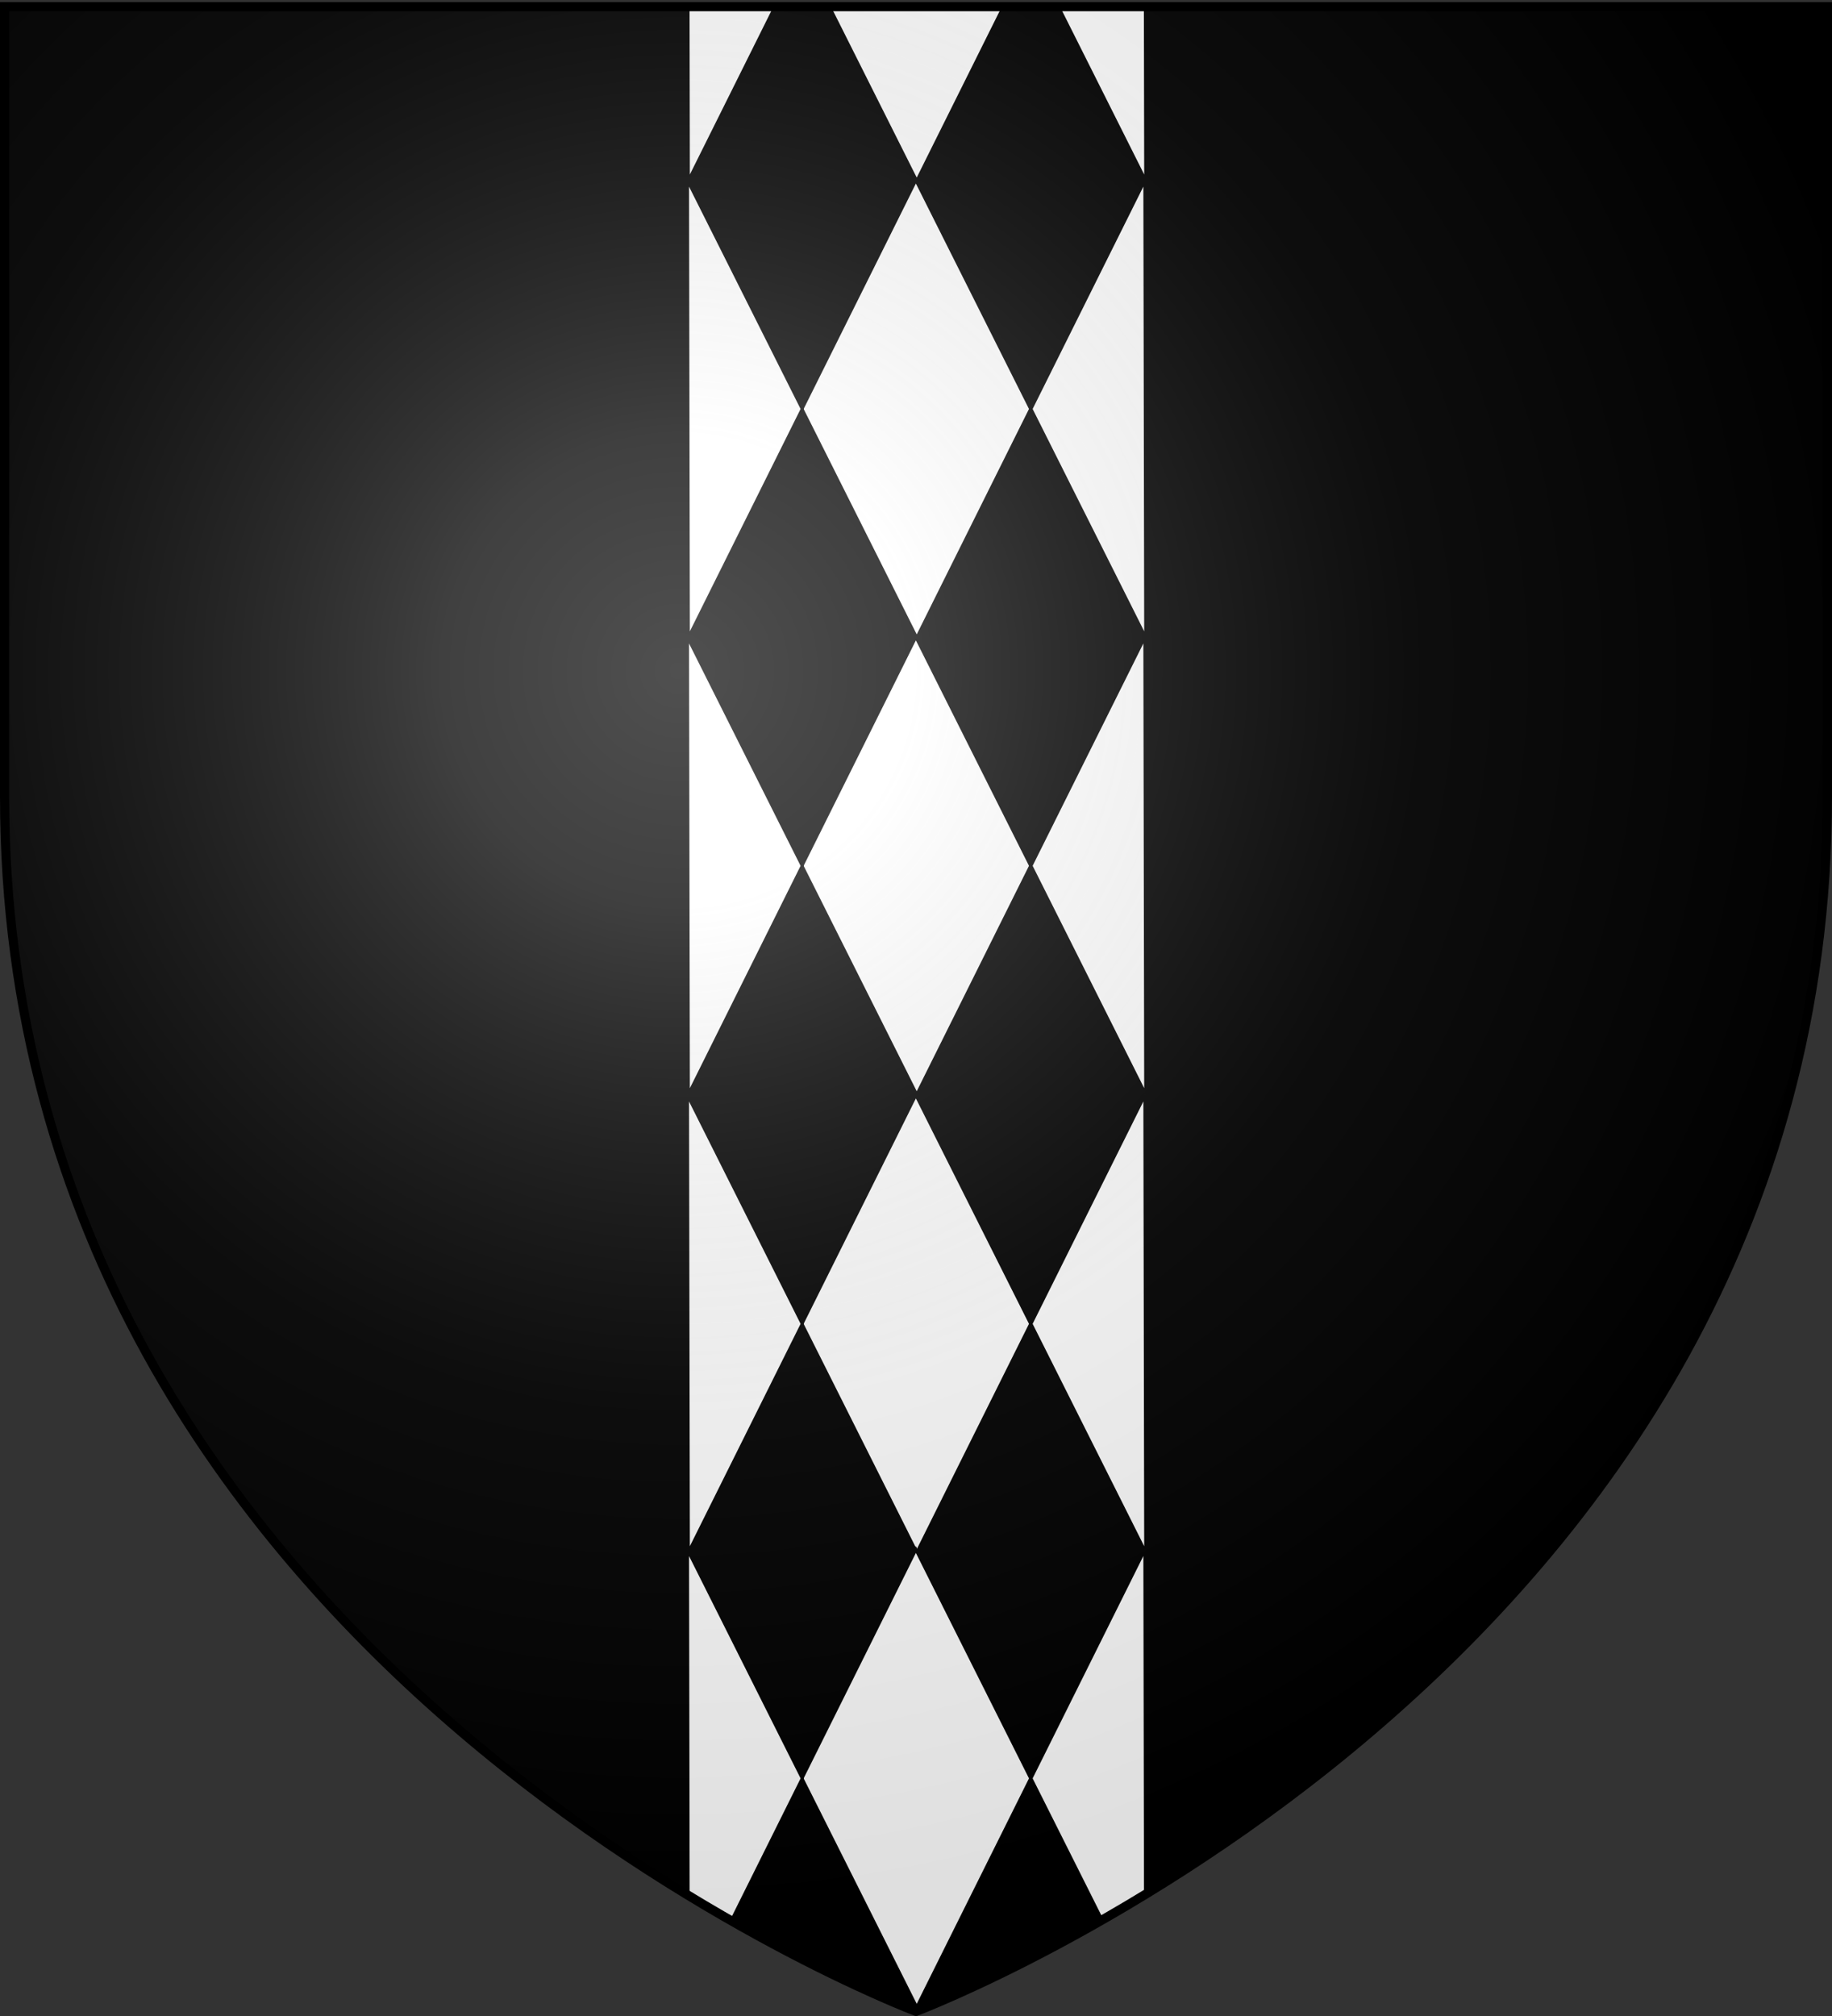
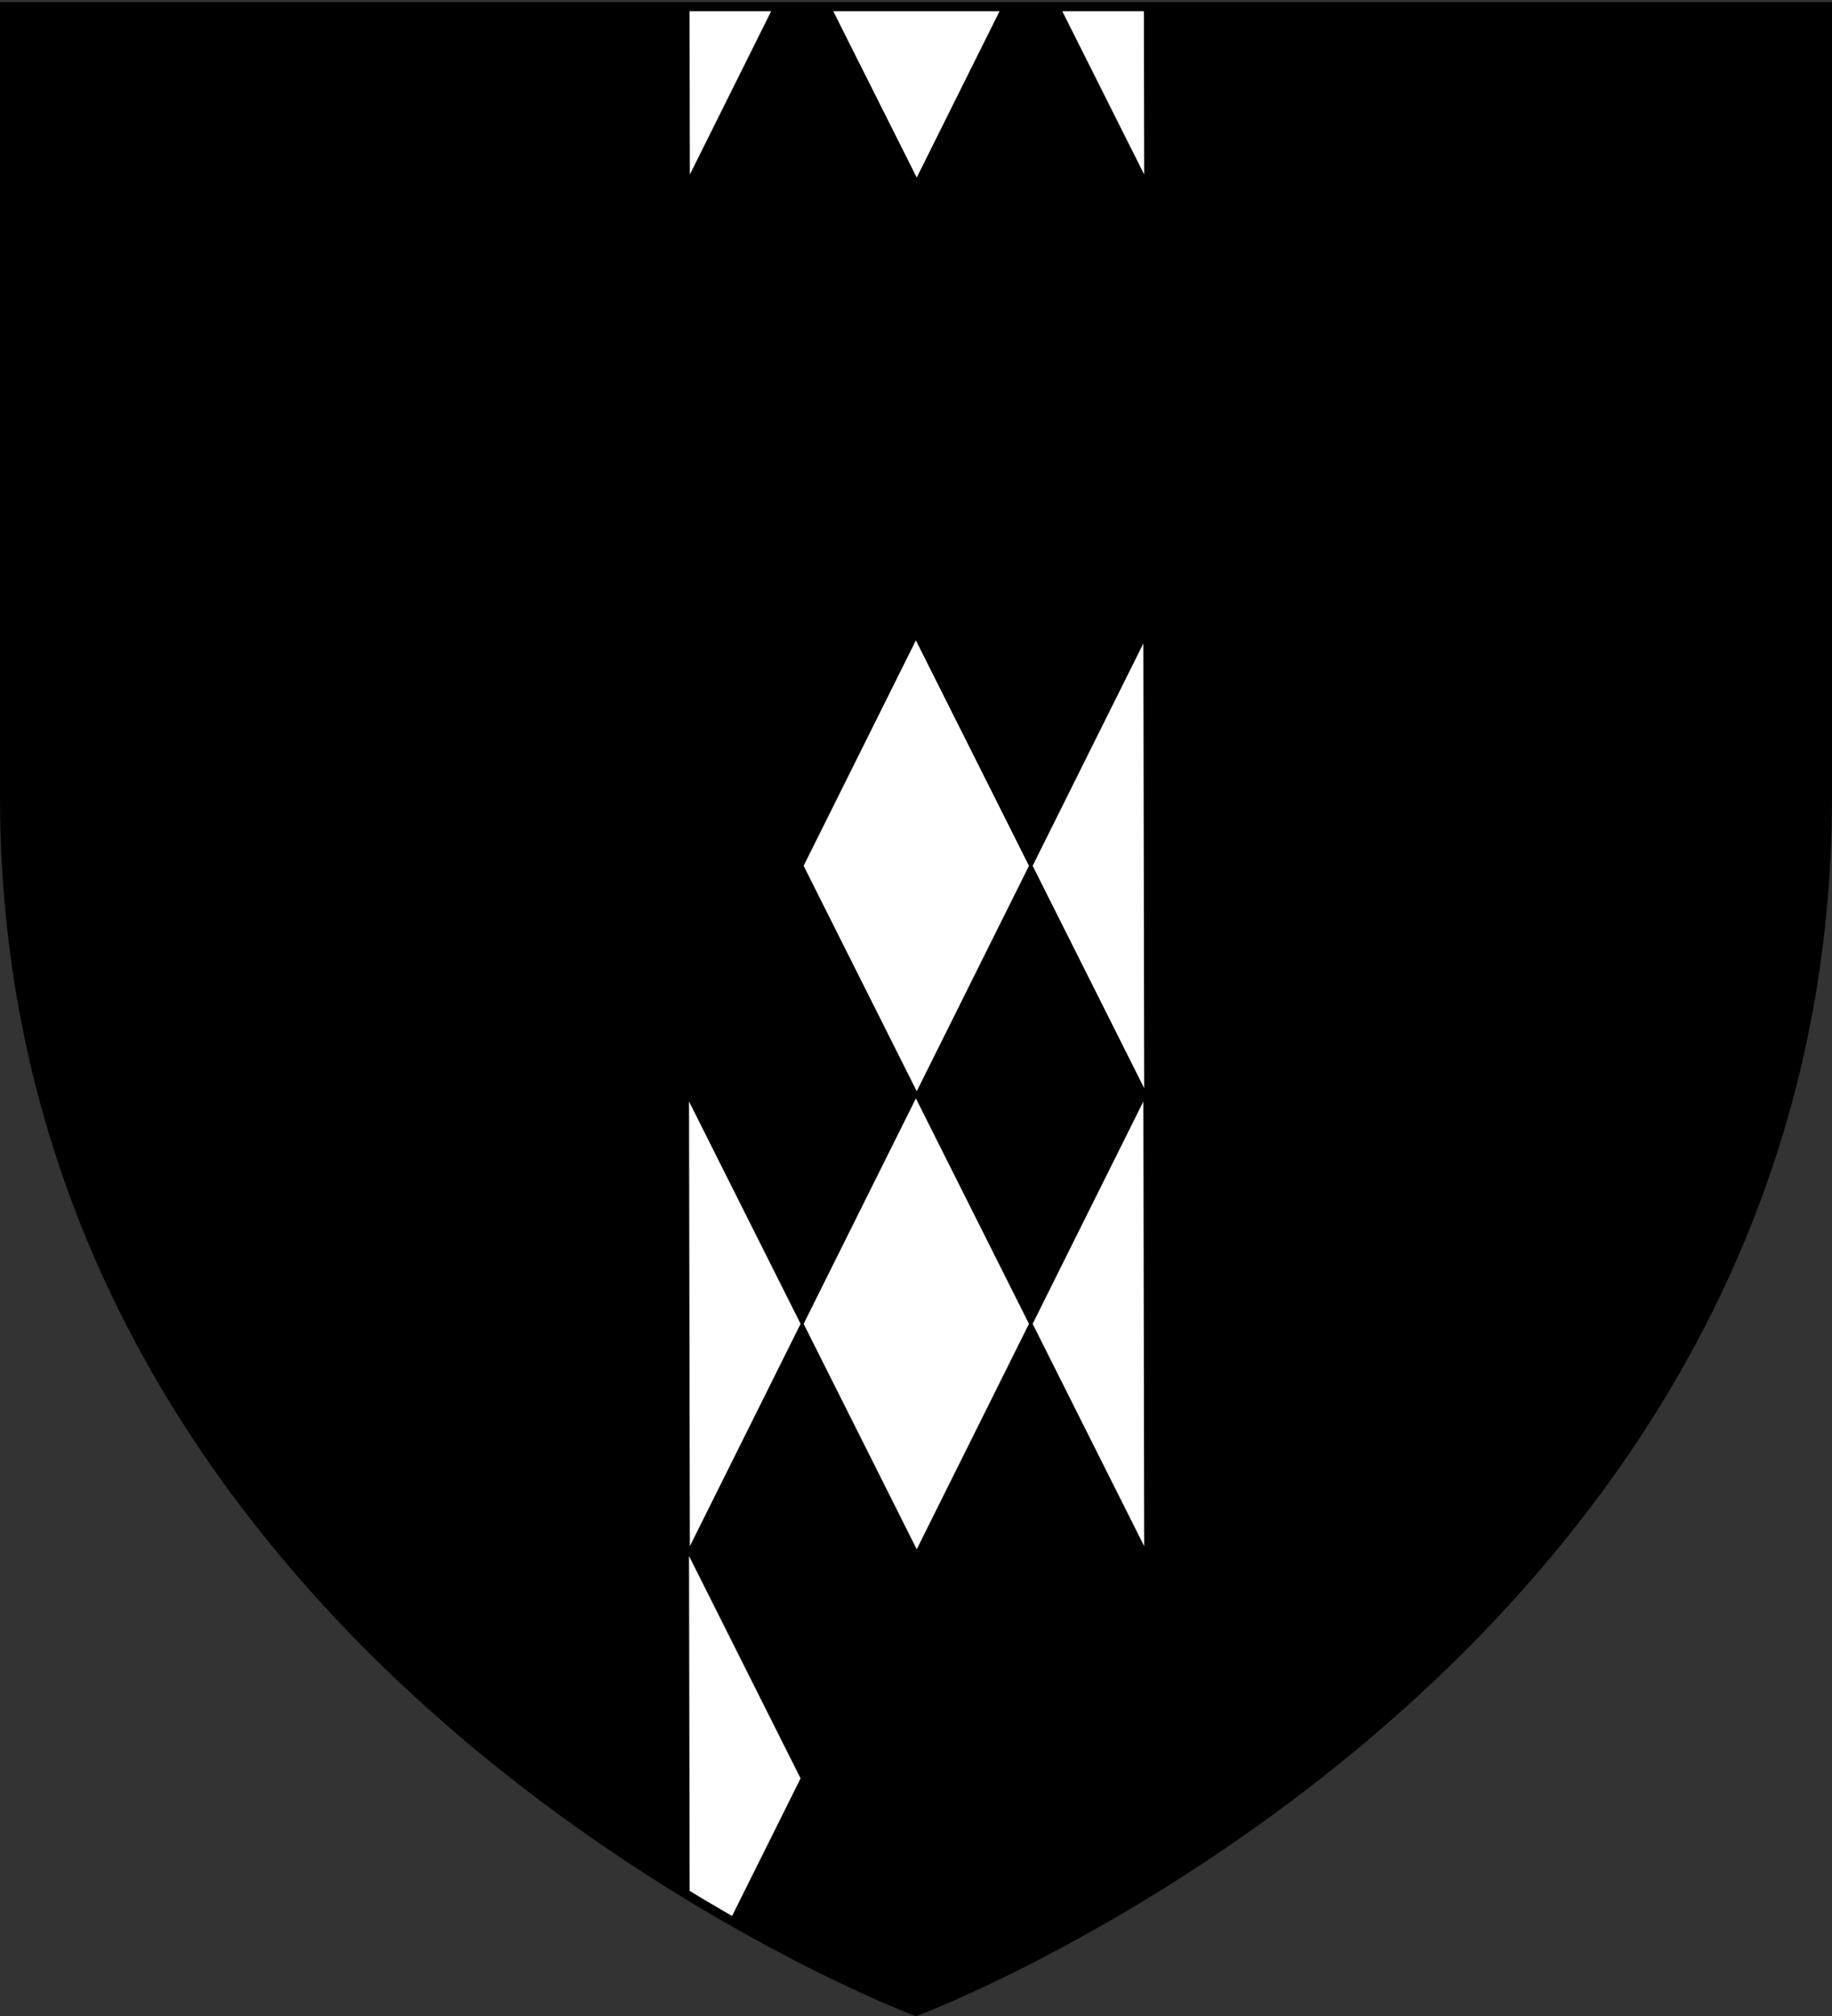
<svg xmlns="http://www.w3.org/2000/svg" xmlns:xlink="http://www.w3.org/1999/xlink" width="600" height="660" version="1.0">
  <rect width="100%" height="100%" fill="#333333" stroke="none" />
  <desc>Flag of Canton of Valais (Wallis)</desc>
  <defs>
    <radialGradient xlink:href="#b" id="c" cx="221.445" cy="226.331" r="300" fx="221.445" fy="226.331" gradientTransform="matrix(1.353 0 0 1.349 -77.63 -85.747)" gradientUnits="userSpaceOnUse" />
    <linearGradient id="b">
      <stop offset="0" style="stop-color:white;stop-opacity:.314" />
      <stop offset=".19" style="stop-color:white;stop-opacity:.251" />
      <stop offset=".6" style="stop-color:#6b6b6b;stop-opacity:.125" />
      <stop offset="1" style="stop-color:black;stop-opacity:.125" />
    </linearGradient>
  </defs>
  <g style="display:inline">
    <path d="M300 658.5s298.5-112.32 298.5-397.772V2.176H1.5v258.552C1.5 546.18 300 658.5 300 658.5" style="fill:#000;fill-opacity:1;fill-rule:evenodd;stroke:none;stroke-width:1px;stroke-linecap:butt;stroke-linejoin:miter;stroke-opacity:1" />
    <path d="M225 620.317c22.817 13.955 47.222 26.918 75 38.096 30.357-12.831 50.198-23.678 75-38.492V2.063H225z" style="fill:#000;fill-rule:evenodd;stroke:#000;stroke-width:2.5;stroke-linecap:butt;stroke-linejoin:miter;stroke-miterlimit:4;stroke-dasharray:none;stroke-opacity:1" />
    <g style="fill:#fff">
      <g style="fill:#fff">
-         <path d="m300.24 208.81-37.6-74.92 37.32-74.92 37.6 74.92zM375.24 208.81l-37.6-74.92 37.32-74.92z" style="fill:#fff;fill-rule:evenodd;stroke:#000;stroke-width:1px;stroke-linecap:butt;stroke-linejoin:miter;stroke-opacity:1" />
-         <path d="m225.438 208.81-.28-149.84 37.6 74.92z" style="fill:#fff;fill-rule:evenodd;stroke:#000;stroke-width:1px;stroke-linecap:butt;stroke-linejoin:miter;stroke-opacity:1" />
-       </g>
+         </g>
      <g style="fill:#fff">
        <path d="m300.24 208.81-28.74-57.264 57.14.25zM375.24 208.81l-28.584-56.954 28.477.163zM225.438 208.81l-.106-56.973 28.622-.274z" style="fill:#fff;fill-rule:evenodd;stroke:#000;stroke-width:1px;stroke-linecap:butt;stroke-linejoin:miter;stroke-opacity:1" transform="translate(0 -149.559)" />
      </g>
      <g style="fill:#fff">
        <path d="m300.24 208.81-37.6-74.92 37.32-74.92 37.6 74.92zM375.24 208.81l-37.6-74.92 37.32-74.92z" style="fill:#fff;fill-rule:evenodd;stroke:#000;stroke-width:1px;stroke-linecap:butt;stroke-linejoin:miter;stroke-opacity:1" transform="translate(0 149.559)" />
-         <path d="m225.438 208.81-.28-149.84 37.6 74.92z" style="fill:#fff;fill-rule:evenodd;stroke:#000;stroke-width:1px;stroke-linecap:butt;stroke-linejoin:miter;stroke-opacity:1" transform="translate(0 149.559)" />
      </g>
      <g style="fill:#fff">
        <path d="m300.24 208.81-37.6-74.92 37.32-74.92 37.6 74.92zM375.24 208.81l-37.6-74.92 37.32-74.92z" style="fill:#fff;fill-rule:evenodd;stroke:#000;stroke-width:1px;stroke-linecap:butt;stroke-linejoin:miter;stroke-opacity:1" transform="translate(0 299.51)" />
        <path d="m225.438 208.81-.28-149.84 37.6 74.92z" style="fill:#fff;fill-rule:evenodd;stroke:#000;stroke-width:1px;stroke-linecap:butt;stroke-linejoin:miter;stroke-opacity:1" transform="translate(0 299.51)" />
      </g>
      <g style="fill:#fff">
-         <path d="m300.24 208.81-37.6-74.92 37.32-74.92 37.6 74.92zM360.868 180.173 337.64 133.89l37.32-74.92.21 112.865z" style="fill:#fff;fill-rule:evenodd;stroke:#000;stroke-width:1px;stroke-linecap:butt;stroke-linejoin:miter;stroke-opacity:1" transform="translate(0 448.32)" />
        <path d="m225.37 172.256-.212-113.286 37.6 74.92-23.297 46.77z" style="fill:#fff;fill-rule:evenodd;stroke:#000;stroke-width:1px;stroke-linecap:butt;stroke-linejoin:miter;stroke-opacity:1" transform="translate(0 448.32)" />
      </g>
    </g>
  </g>
-   <path d="M300 658.5s298.5-112.32 298.5-397.772V2.176H1.5v258.552C1.5 546.18 300 658.5 300 658.5" style="opacity:1;fill:url(#c);fill-opacity:1;fill-rule:evenodd;stroke:none;stroke-width:1px;stroke-linecap:butt;stroke-linejoin:miter;stroke-opacity:1" />
  <path d="M300 658.5S1.5 546.18 1.5 260.728V2.176h597v258.552C598.5 546.18 300 658.5 300 658.5z" style="opacity:1;fill:none;fill-opacity:1;fill-rule:evenodd;stroke:#000;stroke-width:3;stroke-linecap:butt;stroke-linejoin:miter;stroke-miterlimit:4;stroke-dasharray:none;stroke-opacity:1" />
</svg>